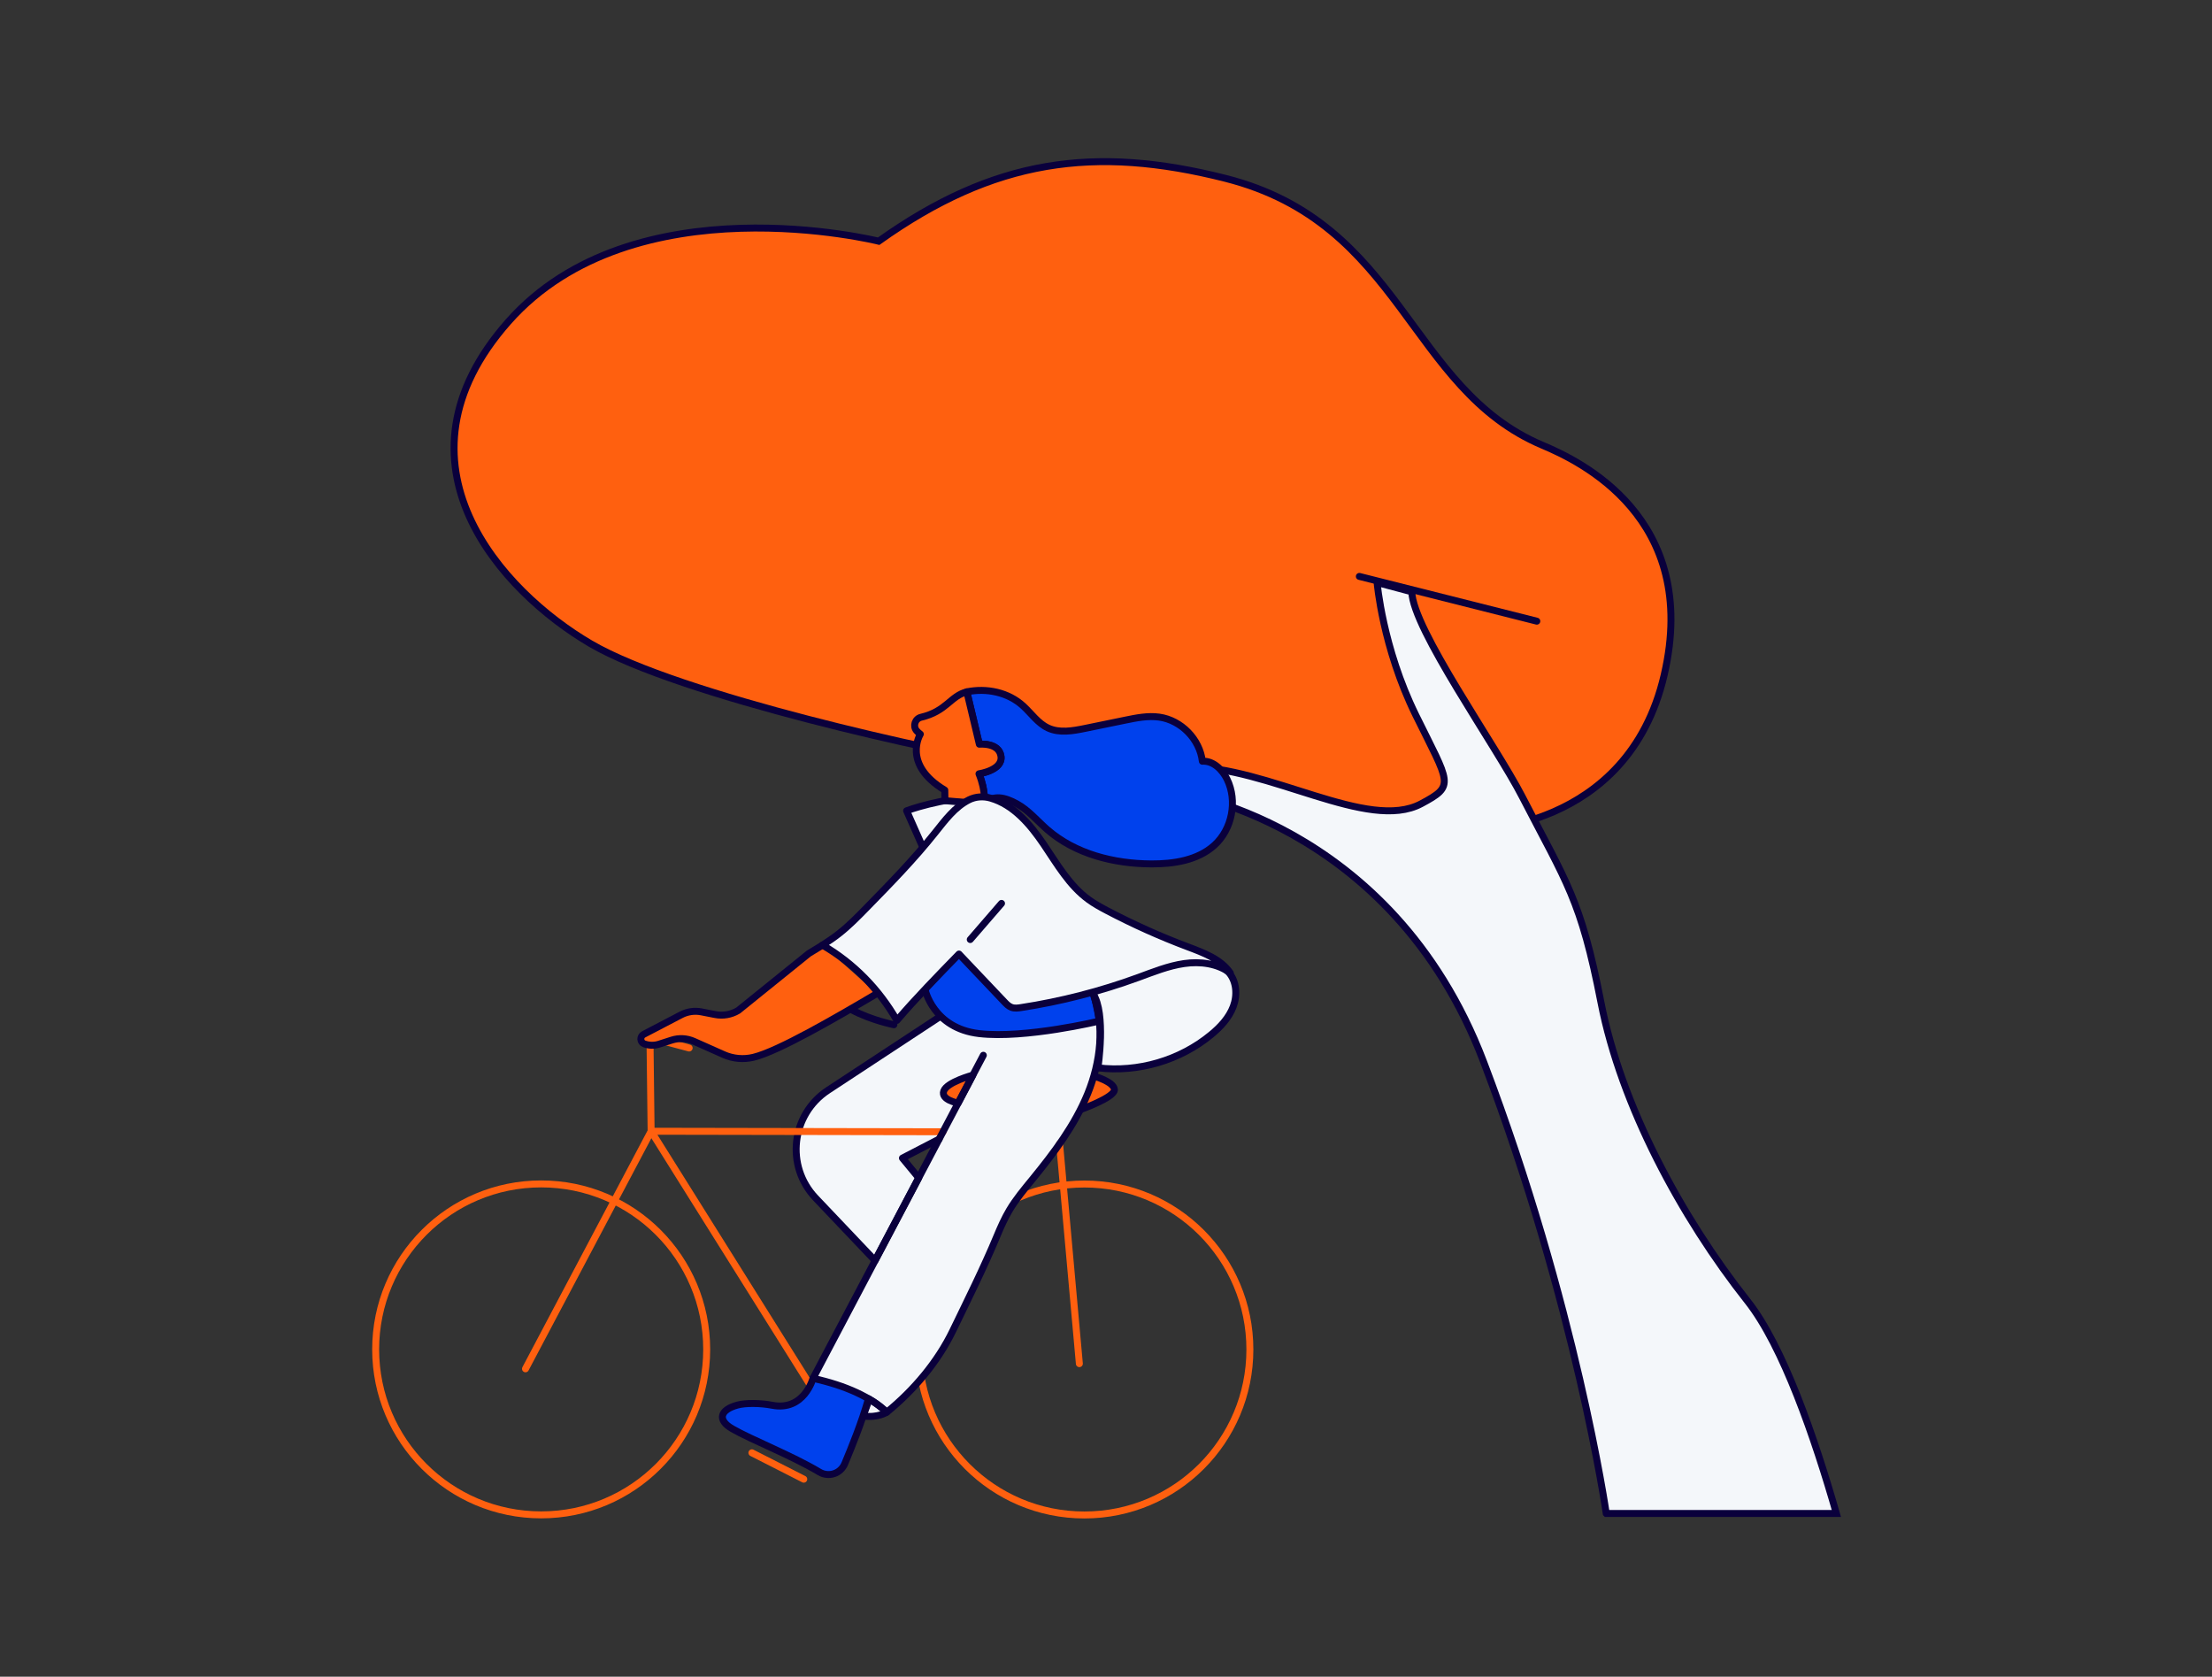
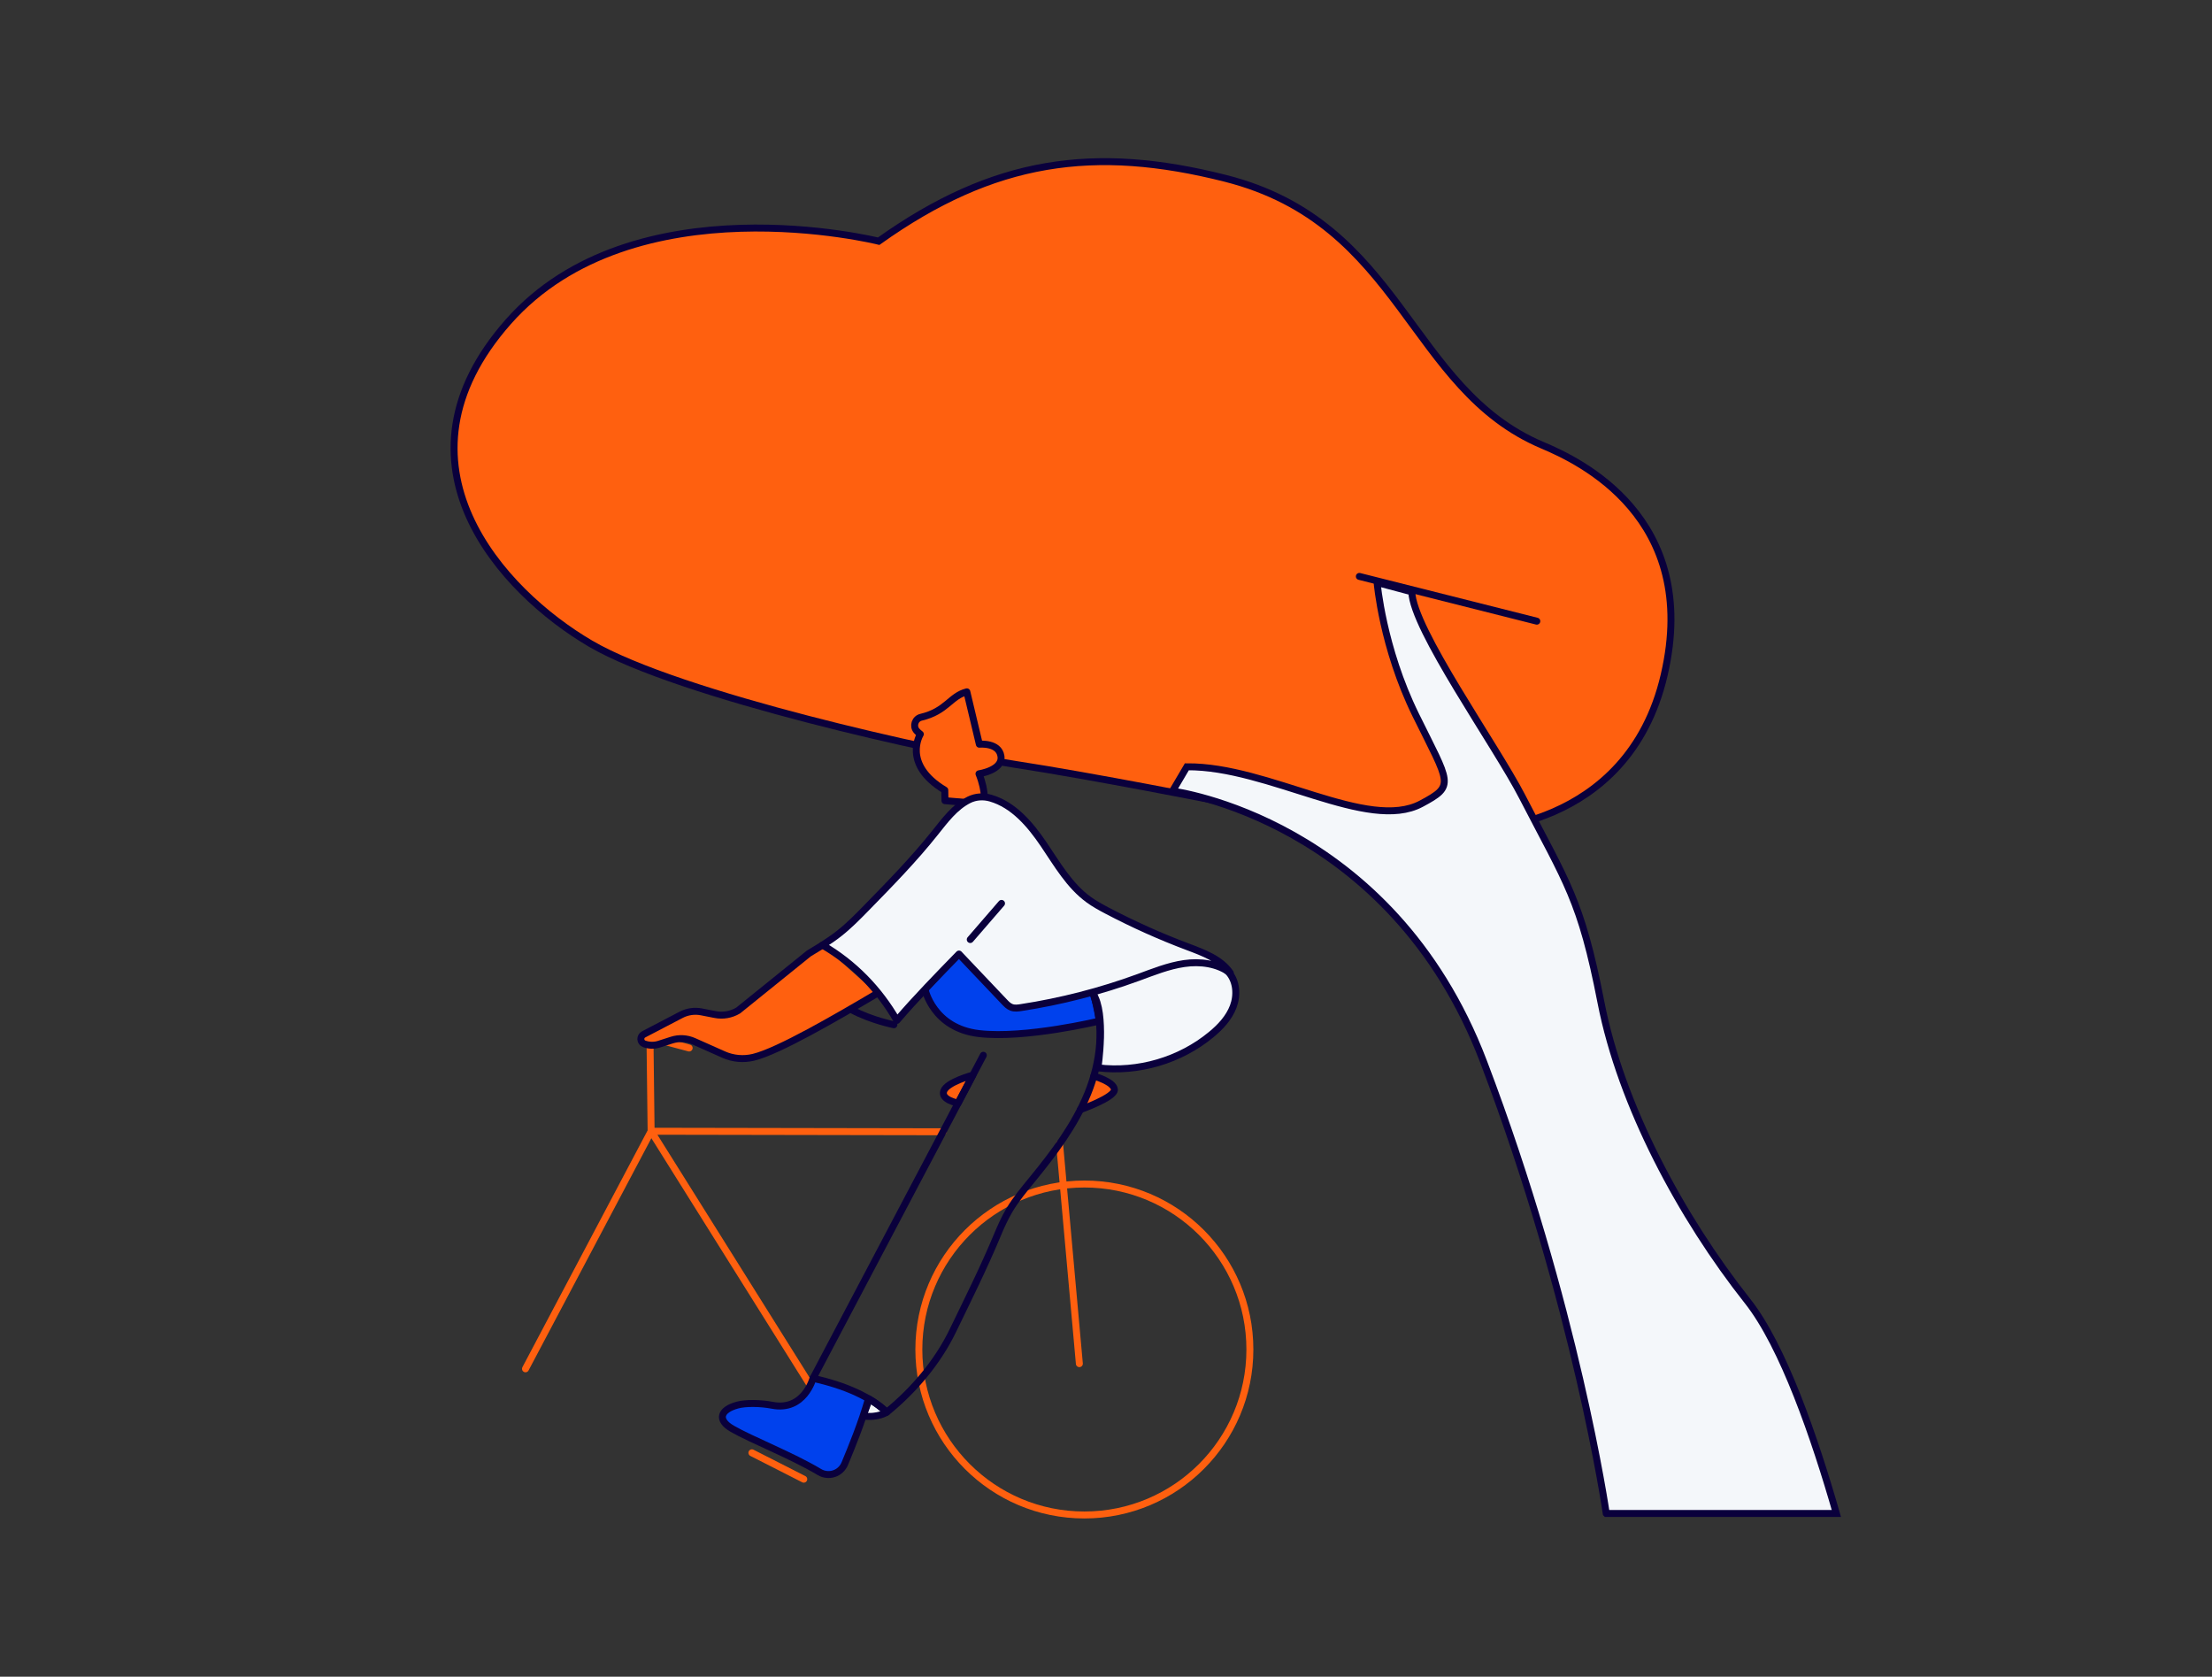
<svg xmlns="http://www.w3.org/2000/svg" id="Layer_1" viewBox="0 0 636 482">
  <rect x="0" y="0" width="636" height="482" fill="#333333" stroke="none" />
  <defs>
    <style>.cls-1,.cls-2,.cls-3{fill:#f4f7fa;}.cls-4,.cls-5{fill:#0a003c;}.cls-4,.cls-5,.cls-2,.cls-6,.cls-7,.cls-3,.cls-8,.cls-9,.cls-10,.cls-11{stroke-linecap:round;stroke-width:2px;}.cls-4,.cls-5,.cls-7,.cls-3,.cls-8,.cls-9,.cls-10{stroke-linejoin:round;}.cls-4,.cls-9{stroke:#ff600f;}.cls-5,.cls-2,.cls-6,.cls-7,.cls-3,.cls-8,.cls-10,.cls-11{stroke:#0a003c;}.cls-2,.cls-6,.cls-11{stroke-miterlimit:10;}.cls-6,.cls-7{fill:#ff600f;}.cls-8{fill:#0041ed;}.cls-9,.cls-10,.cls-11{fill:none;}</style>
  </defs>
  <polyline class="cls-9" points="151.09 393.49 187.21 325.2 186.88 298.26 198.15 301.27" />
  <path class="cls-6" d="M422.86,238.68s45.11,.66,55.63-44.65c10.52-45.31-24.51-61.61-34.97-66.02-38.65-16.3-40.22-63.83-91.19-76.74-37.64-9.53-66.56-5.55-99.69,18.07,0,0-70.45-17.61-106.47,23.13-36.02,40.74-1.84,77.66,23.66,92.58s100.19,31.35,122.14,34.7,59.09,10.71,59.09,10.71l45.67,13.67,26.14-5.45Z" />
  <path class="cls-2" d="M461.84,435.08h66.16c-6.23-21.72-15.31-48.13-25.54-61.05-19.08-24.1-36.39-56.29-42.15-85.89-5.77-29.6-9.87-34.35-22.65-59.14-7.6-14.75-31.48-48.22-31.73-58.87l-9.98-2.66s1.55,18.63,11.09,38.04c9.8,19.94,11.46,20.26,1.61,25.53-15.34,8.21-43.88-10.83-67.4-10.61l-4.12,6.99s62.83,7.89,89.45,77.84c26.62,69.95,35.25,129.81,35.25,129.81Z" />
  <line class="cls-11" x1="390.84" y1="165.7" x2="441.87" y2="178.57" />
  <ellipse class="cls-9" cx="311.78" cy="387.94" rx="47.59" ry="47.57" />
  <path class="cls-7" d="M314.49,309.34s5.76,1.59,5.93,3.87c.16,2.28-9.8,5.78-9.8,5.78" />
-   <path class="cls-1" d="M314.26,285.65c3.43,9.2,2.18,19.64-1.53,28.73-3.71,9.09-9.71,17.04-15.92,24.64-2.34,2.87-4.73,5.72-6.62,8.9-1.39,2.35-2.5,4.87-3.55,7.39-3.84,9.21-8.36,18.24-12.7,27.23-4.35,8.99-11.23,17.12-18.98,23.42-4.64-4.32-11.62-7.6-21.21-9.74l48.97-92.87-12.71,24.1-10.55,5.46,4.68,5.67-12.55,23.79-17.09-17.99c-8.73-9.18-7.02-24.02,3.57-30.98l32.39-21.29,43.79-6.47Z" />
  <path class="cls-3" d="M353.3,279.54c2.27,2.61,2.51,6.56,1.29,9.8s-3.67,5.87-6.34,8.07c-8.96,7.42-21.02,10.96-32.57,9.56,0,0,2.42-15.66-1.42-21.32-3.84-5.66,28.46-17.17,39.03-6.11" />
  <path class="cls-7" d="M236.49,271.7c-1.3,.82-2.62,1.61-3.94,2.4l-20.29,16.38c-2,1.2-4.37,1.62-6.66,1.17l-3.94-.77c-1.97-.38-4.01-.09-5.8,.84l-10.79,5.63c-1.17,.61-1.05,2.32,.2,2.75h0c1.37,.48,2.87,.51,4.25,.06l3.62-1.16c2.09-.67,4.36-.54,6.36,.35l8.58,3.82c2.69,1.2,5.7,1.46,8.56,.77,7.13-1.72,23.65-11.33,35.48-18.31" />
-   <path class="cls-3" d="M265.36,243.65l-4.69-10.58s9.75-3.68,21.46-4.07" />
-   <path class="cls-8" d="M282.96,231.13s.65-3.4-1.48-8.69c0,0,6.9-1.02,6.32-5.04-.58-4.02-6.22-3.46-6.22-3.46l-3.59-15.06c5.69-1.16,11.87,.12,16.17,4.04,2.38,2.17,4.26,5,7.18,6.36,3.3,1.53,7.15,.83,10.71,.1,3.83-.79,7.67-1.57,11.5-2.36,3.22-.66,6.51-1.32,9.76-.87,6.3,.88,11.66,6.36,12.39,12.68,3.11-.19,5.75,2.39,7.12,5.19,3.03,6.21,1.46,14.33-3.65,18.96-4.79,4.34-11.69,5.4-18.15,5.37-10.74-.05-21.85-2.84-29.94-9.9-2.87-2.51-5.36-5.54-8.71-7.38-3.34-1.84-6.81-2.75-9.41,.04Z" />
-   <path class="cls-10" d="M270.47,292.12l-32.39,21.29c-10.59,6.96-12.3,21.8-3.57,30.98l17.09,17.99,12.55-23.79-4.68-5.67,10.55-5.46" />
  <path class="cls-7" d="M275.48,317.1s-5.04-.88-4.13-3.47c.91-2.58,8.36-4.56,8.36-4.56l-4.23,8.03Z" />
  <path class="cls-10" d="M257.02,294.58s-6.35-1.23-12.06-4.25" />
  <path class="cls-3" d="M248.15,407.05c4.32,.62,6.82-1.09,6.82-1.09,0,0-2.55-2.44-5.02-3.73l-1.8,4.82Z" />
-   <ellipse class="cls-9" cx="155.6" cy="387.91" rx="47.59" ry="47.57" />
  <polyline class="cls-9" points="271.13 325.35 187.21 325.2 232.97 398.21" />
  <line class="cls-9" x1="304.65" y1="328.8" x2="310.34" y2="392.01" />
  <line class="cls-4" x1="231.1" y1="425.22" x2="216.19" y2="417.64" />
  <path class="cls-8" d="M316.07,293.53c-.83-6.04-3.44-13.99-3.44-13.99l-30.5-13.11-16.17,17.96s2.31,11.21,15.57,12.74,34.53-3.6,34.53-3.6" />
  <path class="cls-7" d="M277.99,198.88c-4.76,1.21-5.81,5.58-13.16,7.31-1.75,.41-2.45,2.57-1.26,3.91,.31,.35,.66,.67,1.05,.95,0,0-5.4,8.62,7.03,16.09l.05,3.03,11.26,.96s.65-3.4-1.48-8.69c0,0,6.9-1.02,6.32-5.04-.58-4.02-6.22-3.46-6.22-3.46l-3.59-15.06Z" />
  <path class="cls-3" d="M236.49,271.7c8.95,5.19,16.23,12.67,21.39,21.64,5.57-6.5,11.88-12.95,17.85-19.08,4.34,4.57,8.68,9.15,13.02,13.72,.62,.65,1.26,1.32,2.1,1.62,.89,.32,1.87,.19,2.8,.04,11.44-1.76,22.71-4.66,33.58-8.63,4.35-1.59,8.68-3.36,13.27-4.02s9.52-.04,13.24,2.72c0,0,0,0,0,0-2.76-4.03-7.71-5.82-12.29-7.55-7.93-2.98-15.67-6.46-23.17-10.4-1.8-.95-3.6-1.93-5.25-3.13-5.57-4.04-9.09-10.23-12.95-15.92-3.87-5.7-8.66-11.37-15.28-13.28-2.04-.59-4.27-.46-6.18,.49-4.06,2.03-6.91,5.89-9.76,9.46-6.05,7.6-12.85,14.57-19.65,21.52-2.53,2.59-5.07,5.19-7.92,7.43-1.54,1.21-3.17,2.32-4.83,3.37Z" />
  <line class="cls-5" x1="287.96" y1="259.7" x2="278.97" y2="270.09" />
  <path class="cls-8" d="M233.76,396.22s-2.54,9.53-11.75,7.75c-3.4-.66-7.71-.68-9.96-.06-4.96,1.35-5.96,4.25-1.5,6.82,5.49,3.16,17.16,7.71,25.04,12.43,2.66,1.6,6.11,.47,7.3-2.4,1.96-4.72,4.76-11.5,6.82-18.67" />
  <path class="cls-10" d="M282.73,303.36l-48.97,92.87c9.58,2.13,16.57,5.41,21.21,9.74,7.75-6.3,14.63-14.43,18.98-23.42,4.35-8.99,8.86-18.02,12.7-27.23,1.05-2.52,2.16-5.04,3.55-7.39,1.89-3.19,4.28-6.04,6.62-8.9,6.21-7.6,12.21-15.55,15.92-24.64,3.71-9.09,4.95-19.53,1.53-28.73" />
</svg>